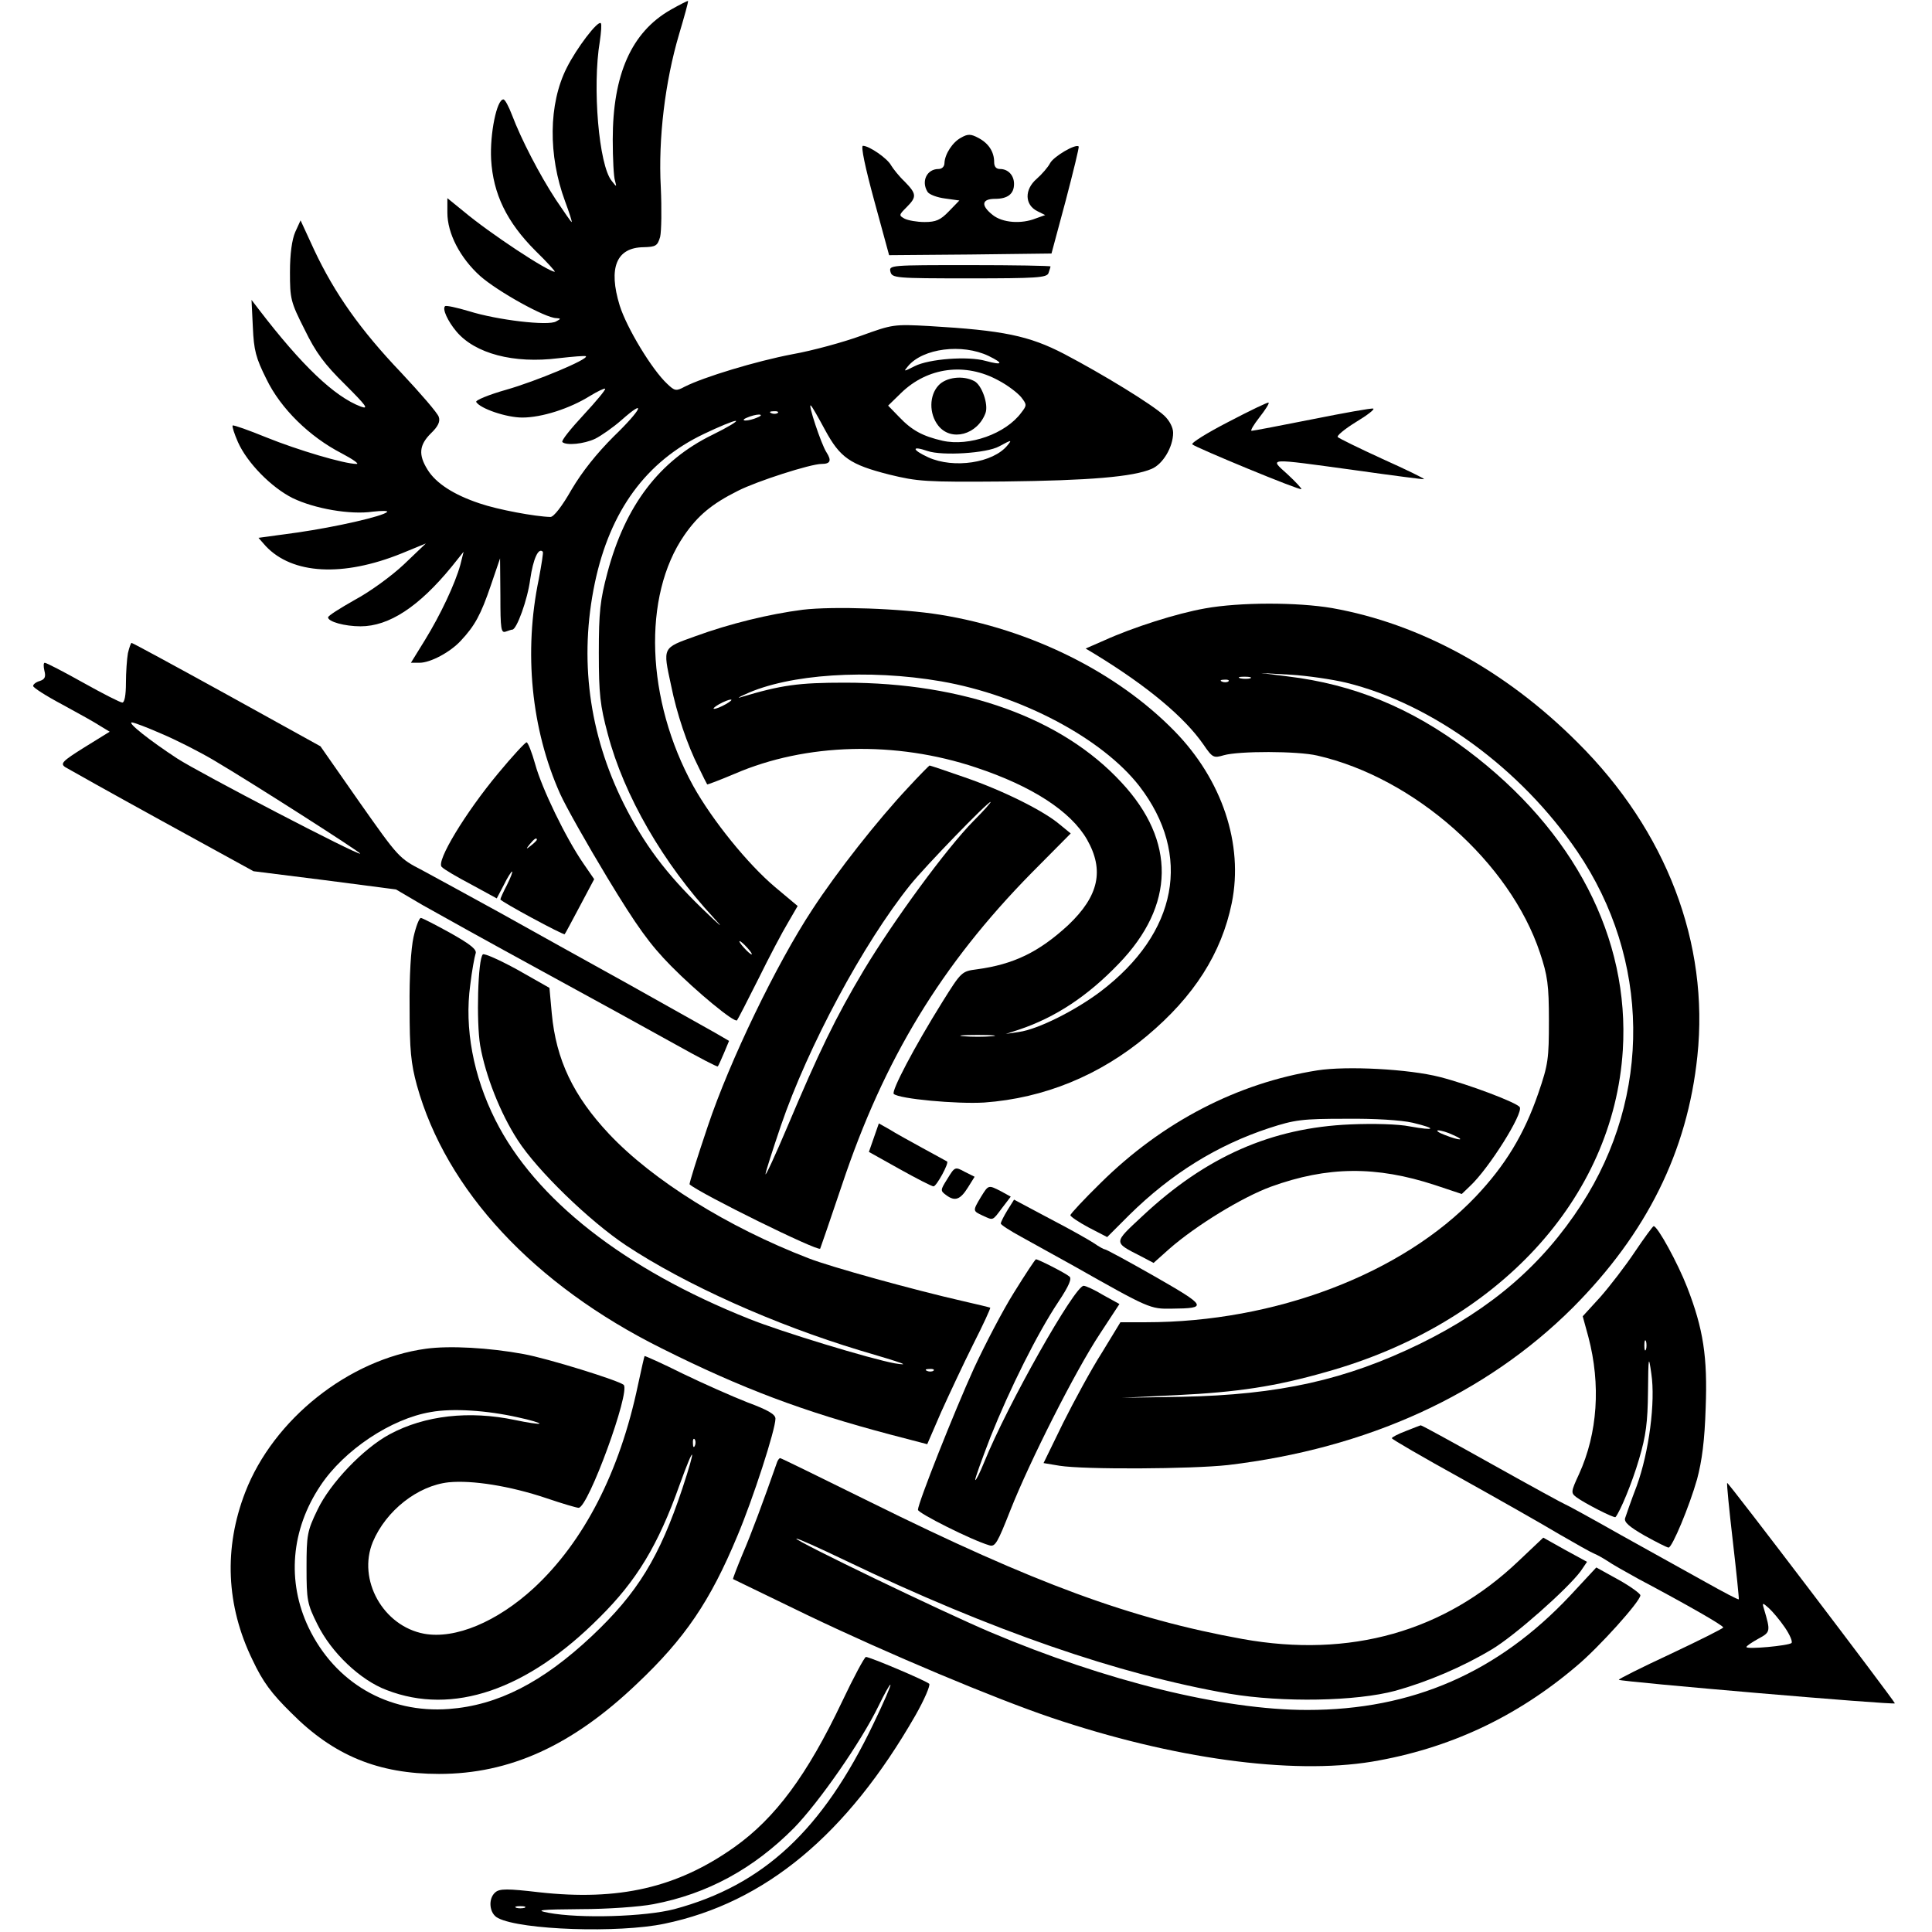
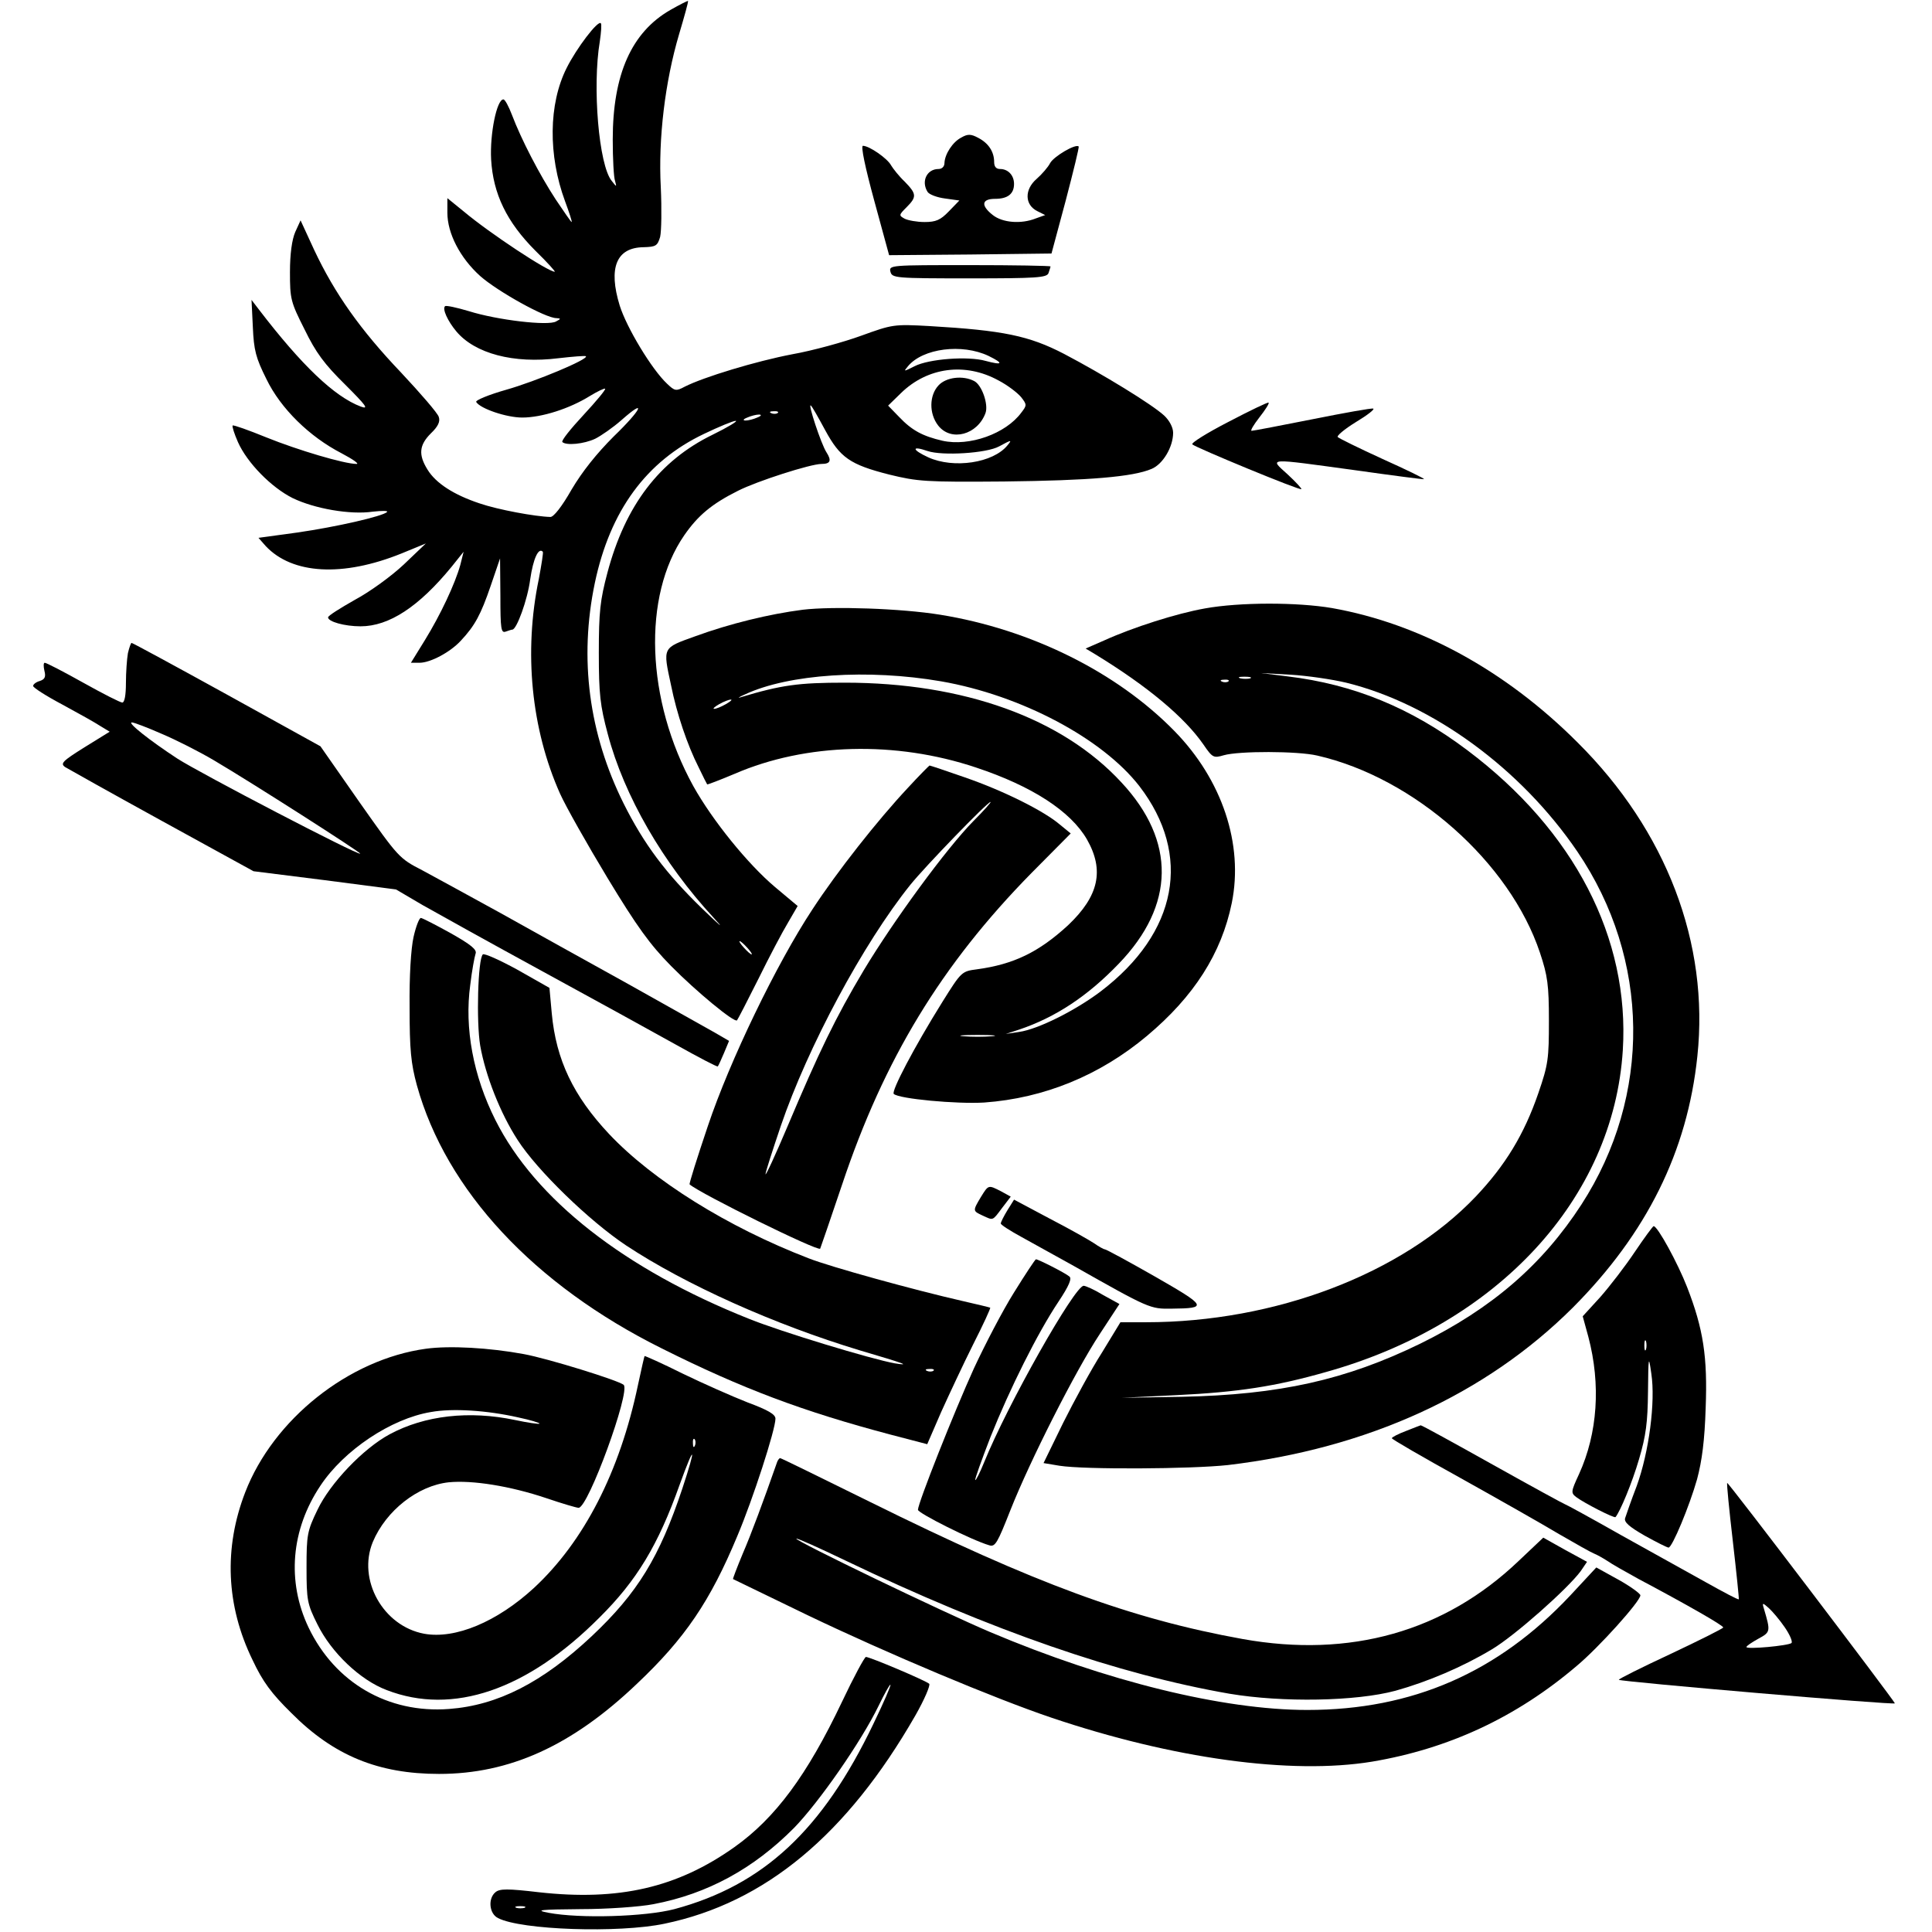
<svg xmlns="http://www.w3.org/2000/svg" version="1.0" width="583pt" height="583pt" viewBox="0 0 583 583" preserveAspectRatio="xMidYMid meet">
  <g transform="translate(0,583) scale(0.1,-0.1)" fill="#000000" stroke="none">
    <path d="M2023 5800 c-117 -67 -174 -194 -174 -391 0 -58 3 -115 7 -125 5 -19 5 -19 -10 0 -39 47 -59 284 -36 421 4 28 6 52 3 55 -9 9 -73 -75 -103 -135 -55 -109 -56 -264 -5 -402 13 -35 22 -63 20 -63 -2 0 -23 31 -48 68 -49 75 -104 181 -132 255 -10 26 -21 47 -26 47 -20 0 -41 -104 -37 -181 6 -104 47 -189 134 -276 35 -34 61 -63 58 -63 -20 0 -195 115 -276 183 l-48 39 0 -44 c0 -62 38 -136 99 -191 52 -46 197 -127 230 -127 14 -1 14 -2 -1 -10 -23 -14 -177 4 -263 31 -37 11 -69 18 -72 15 -9 -8 8 -45 34 -76 56 -67 173 -98 308 -81 44 5 81 8 83 6 9 -9 -152 -76 -240 -101 -53 -15 -94 -32 -91 -37 12 -20 91 -47 139 -47 59 0 143 27 204 65 23 14 44 24 46 22 3 -2 -27 -38 -65 -79 -39 -42 -68 -78 -64 -82 12 -11 65 -6 99 10 18 9 54 34 79 56 78 69 62 33 -23 -49 -52 -52 -95 -106 -127 -160 -29 -51 -54 -83 -64 -83 -45 1 -159 22 -214 41 -78 26 -132 61 -157 102 -28 45 -25 74 10 109 22 21 29 36 24 50 -3 11 -55 71 -114 134 -122 128 -200 238 -262 370 l-41 89 -16 -35 c-10 -23 -16 -66 -16 -121 0 -81 2 -90 44 -173 34 -70 60 -105 122 -166 64 -64 73 -76 48 -67 -80 30 -179 125 -307 292 l-23 30 4 -82 c3 -70 9 -93 41 -157 43 -89 130 -174 227 -224 34 -18 54 -32 45 -32 -37 0 -178 42 -272 80 -54 22 -99 38 -102 36 -2 -3 5 -25 16 -50 28 -63 101 -137 165 -169 66 -32 174 -51 242 -41 28 3 47 3 43 -1 -13 -13 -153 -45 -271 -62 l-117 -16 22 -25 c80 -85 232 -94 410 -22 l73 30 -66 -63 c-37 -35 -103 -83 -148 -107 -44 -25 -81 -48 -81 -53 0 -13 50 -27 98 -27 86 0 176 59 275 180 l36 45 -10 -40 c-16 -57 -59 -149 -107 -227 l-42 -68 26 0 c33 0 93 32 125 67 42 45 60 78 90 166 l28 82 1 -114 c0 -99 2 -112 16 -107 9 3 17 6 20 6 13 0 46 90 54 152 9 62 25 97 38 83 2 -2 -4 -39 -12 -82 -46 -220 -23 -453 64 -648 17 -38 82 -153 143 -254 89 -147 128 -201 192 -266 76 -77 191 -172 199 -164 2 2 31 58 64 124 33 67 73 143 90 171 l29 50 -68 57 c-82 69 -189 201 -247 305 -143 260 -154 573 -27 757 41 59 82 94 162 134 57 29 219 81 252 81 27 0 31 10 15 35 -16 24 -58 152 -47 141 4 -3 23 -37 43 -74 45 -83 75 -104 193 -134 86 -21 109 -23 347 -21 258 3 389 14 445 38 34 14 65 66 65 109 0 16 -11 37 -27 52 -37 34 -184 124 -302 186 -106 55 -184 71 -406 84 -108 6 -112 5 -206 -29 -52 -19 -146 -45 -208 -56 -110 -21 -268 -69 -325 -98 -26 -14 -30 -13 -53 9 -46 43 -122 169 -143 236 -35 114 -10 175 72 176 37 1 42 4 50 31 4 17 5 84 2 150 -8 147 13 319 55 461 16 54 29 100 27 101 -1 1 -25 -11 -53 -27z m960 -1044 c47 -23 43 -29 -9 -15 -53 15 -171 6 -214 -16 -34 -17 -34 -17 -20 0 45 54 163 69 243 31z m30 -74 c27 -14 57 -37 68 -50 18 -23 18 -25 1 -47 -47 -64 -157 -103 -238 -85 -60 14 -92 31 -131 72 l-33 34 39 38 c80 78 194 93 294 38z m-666 -98 c-3 -3 -12 -4 -19 -1 -8 3 -5 6 6 6 11 1 17 -2 13 -5z m-62 -14 c-11 -5 -27 -9 -35 -9 -9 0 -8 4 5 9 11 5 27 9 35 9 9 0 8 -4 -5 -9z m-135 -52 c-160 -78 -263 -213 -317 -416 -22 -83 -26 -118 -26 -242 0 -125 4 -159 27 -245 49 -186 167 -390 320 -555 35 -38 20 -25 -37 30 -108 105 -174 193 -235 315 -105 211 -135 437 -87 666 46 218 155 367 330 450 44 21 87 39 95 39 8 0 -23 -19 -70 -42z m890 -32 c-43 -53 -162 -71 -239 -36 -50 23 -51 36 -2 19 44 -15 178 -7 216 14 37 20 40 21 25 3z m-785 -1516 c10 -11 16 -20 13 -20 -3 0 -13 9 -23 20 -10 11 -16 20 -13 20 3 0 13 -9 23 -20z" />
    <path d="M2832 4667 c-28 -30 -29 -85 -1 -121 39 -50 119 -28 143 38 9 26 -11 84 -34 96 -34 18 -85 12 -108 -13z" />
    <path d="M2901 5415 c-26 -13 -50 -50 -51 -77 0 -11 -8 -18 -18 -18 -35 0 -53 -37 -33 -69 5 -8 29 -17 53 -20 l43 -6 -32 -33 c-25 -26 -39 -32 -73 -32 -23 0 -50 5 -60 10 -18 10 -18 11 6 35 31 31 30 40 -6 77 -17 16 -35 39 -41 49 -11 21 -66 59 -85 59 -7 0 7 -66 34 -165 l45 -165 245 2 245 3 43 160 c23 88 41 161 39 163 -9 9 -75 -30 -86 -50 -6 -12 -25 -34 -41 -48 -37 -32 -36 -78 2 -97 l24 -12 -28 -10 c-45 -18 -101 -13 -130 10 -37 29 -34 49 7 49 38 0 57 15 57 45 0 26 -18 45 -42 45 -12 0 -18 7 -18 21 0 31 -17 57 -48 73 -22 12 -32 12 -51 1z" />
    <path d="M2687 5010 c5 -19 14 -20 238 -20 203 0 234 2 239 16 3 9 6 18 6 20 0 2 -110 4 -244 4 -239 0 -244 0 -239 -20z" />
    <path d="M3707 4557 c-64 -33 -114 -64 -109 -68 11 -10 325 -140 329 -135 2 1 -17 22 -42 45 -55 50 -66 49 205 12 113 -16 206 -28 207 -27 2 2 -54 29 -125 61 -70 32 -131 62 -135 66 -5 3 20 24 54 45 35 21 58 39 53 41 -5 2 -88 -13 -183 -32 -96 -19 -179 -35 -184 -35 -5 0 6 18 23 40 18 23 31 43 28 45 -2 2 -56 -24 -121 -58z" />
    <path d="M3636 3994 c-85 -15 -217 -57 -305 -97 l-55 -24 30 -18 c157 -96 268 -189 325 -271 28 -41 31 -42 62 -33 45 13 222 13 282 -1 293 -67 581 -322 672 -595 23 -69 27 -97 27 -205 0 -115 -2 -132 -32 -219 -43 -125 -100 -218 -189 -312 -222 -233 -605 -379 -995 -379 l-77 0 -56 -92 c-32 -50 -84 -146 -117 -212 l-59 -121 48 -8 c76 -12 398 -10 508 2 422 50 778 213 1041 475 223 224 346 471 376 759 36 340 -93 680 -362 947 -218 218 -476 358 -740 405 -105 18 -279 18 -384 -1z m426 -224 c261 -64 528 -260 698 -510 220 -324 225 -736 12 -1065 -118 -182 -271 -314 -487 -420 -224 -109 -424 -154 -720 -160 l-180 -3 165 8 c185 9 298 26 452 70 518 145 867 523 895 971 21 338 -146 662 -469 905 -170 128 -343 199 -543 223 l-80 10 90 -5 c50 -3 125 -14 167 -24z m-289 13 c-7 -2 -21 -2 -30 0 -10 3 -4 5 12 5 17 0 24 -2 18 -5z m-66 -9 c-3 -3 -12 -4 -19 -1 -8 3 -5 6 6 6 11 1 17 -2 13 -5z" />
    <path d="M2422 3990 c-101 -13 -220 -42 -324 -80 -100 -36 -98 -32 -73 -148 17 -85 49 -180 83 -247 13 -27 25 -51 26 -52 1 -1 38 13 83 32 215 93 486 100 728 19 169 -56 286 -132 335 -217 53 -93 36 -171 -57 -259 -88 -81 -164 -118 -275 -133 -46 -6 -47 -7 -104 -98 -86 -138 -155 -270 -147 -278 16 -15 190 -31 273 -26 181 13 349 82 491 201 142 119 225 249 256 401 36 177 -29 372 -173 519 -174 178 -434 307 -707 351 -117 19 -323 26 -415 15z m418 -216 c241 -42 486 -172 598 -316 160 -208 116 -443 -117 -620 -77 -58 -189 -114 -246 -122 l-40 -6 40 13 c110 37 207 101 301 199 170 176 173 370 8 547 -179 194 -476 301 -835 301 -139 0 -191 -7 -314 -44 -11 -4 -5 1 14 9 131 61 371 77 591 39z m-650 -69 c-14 -8 -29 -14 -35 -14 -5 0 1 6 15 14 14 8 30 14 35 14 6 0 -1 -6 -15 -14z m803 -1002 c-24 -2 -62 -2 -85 0 -24 2 -5 4 42 4 47 0 66 -2 43 -4z" />
    <path d="M386 3859 c-3 -17 -6 -58 -6 -90 0 -36 -4 -59 -11 -59 -6 0 -59 27 -118 60 -59 33 -111 60 -116 60 -4 0 -4 -11 -1 -24 5 -19 1 -26 -14 -31 -11 -3 -20 -10 -20 -15 0 -5 39 -30 88 -56 48 -26 100 -55 115 -65 l28 -17 -76 -47 c-67 -42 -74 -49 -58 -60 10 -6 142 -80 293 -163 l275 -151 215 -27 215 -28 80 -47 c44 -25 206 -115 360 -199 154 -84 336 -184 404 -222 68 -38 125 -68 127 -66 2 2 10 20 19 41 l15 36 -43 25 c-23 13 -141 79 -262 147 -121 67 -294 163 -385 214 -91 50 -197 108 -236 129 -70 36 -72 39 -189 205 l-118 169 -282 156 c-156 86 -285 156 -288 156 -2 0 -7 -14 -11 -31z m101 -243 c43 -18 114 -54 158 -80 117 -69 445 -279 442 -282 -6 -6 -484 243 -552 287 -84 55 -152 109 -137 109 6 0 46 -15 89 -34z" />
-     <path d="M1503 3496 c-99 -119 -188 -266 -170 -282 6 -7 47 -31 89 -53 l77 -42 21 40 c11 23 23 41 25 41 3 0 -4 -18 -15 -40 -11 -21 -20 -41 -20 -44 0 -6 191 -109 194 -105 2 2 22 40 46 85 l43 81 -33 48 c-53 77 -125 226 -145 299 -10 36 -22 66 -26 66 -4 0 -43 -42 -86 -94z m117 -200 c0 -2 -8 -10 -17 -17 -16 -13 -17 -12 -4 4 13 16 21 21 21 13z" />
    <path d="M2740 3453 c-91 -97 -214 -253 -289 -368 -108 -164 -249 -456 -315 -653 -32 -95 -57 -174 -55 -176 32 -28 387 -203 394 -194 1 2 31 89 66 193 127 380 300 664 571 940 l119 120 -33 27 c-48 41 -170 102 -286 142 -57 20 -105 36 -107 36 -1 0 -31 -30 -65 -67z m198 -100 c-82 -83 -242 -302 -331 -450 -86 -144 -136 -248 -231 -473 -36 -85 -66 -150 -66 -143 0 6 21 71 46 145 82 240 249 551 391 728 46 57 233 250 242 250 3 0 -20 -26 -51 -57z" />
    <path d="M1248 3003 c-8 -36 -13 -118 -12 -213 0 -128 4 -169 22 -235 88 -317 353 -602 739 -794 244 -122 426 -190 690 -260 l111 -29 42 97 c24 53 67 145 97 205 30 59 53 109 51 110 -2 1 -39 10 -83 20 -145 33 -399 103 -465 129 -244 94 -470 235 -602 375 -108 115 -160 224 -173 364 l-7 77 -97 55 c-53 29 -100 50 -104 46 -15 -14 -20 -203 -8 -275 16 -91 61 -205 113 -285 59 -92 216 -244 327 -318 180 -119 448 -239 706 -317 136 -40 155 -47 105 -39 -72 13 -342 95 -439 134 -377 150 -646 361 -766 600 -67 133 -94 278 -76 408 5 43 13 85 16 94 5 12 -13 27 -75 62 -45 25 -86 46 -90 46 -5 0 -15 -26 -22 -57z m1569 -1309 c-3 -3 -12 -4 -19 -1 -8 3 -5 6 6 6 11 1 17 -2 13 -5z" />
-     <path d="M3975 2600 c-240 -38 -467 -155 -654 -340 -50 -49 -91 -93 -91 -97 0 -4 25 -21 55 -37 l56 -29 67 67 c126 124 264 210 422 262 77 25 99 28 230 28 88 1 168 -4 203 -12 75 -18 69 -25 -9 -11 -34 7 -110 9 -179 6 -238 -10 -436 -97 -628 -277 -88 -82 -88 -78 -4 -121 l38 -20 47 42 c81 71 220 156 307 188 171 62 318 63 495 5 l81 -27 25 24 c57 53 161 219 150 238 -9 14 -155 69 -241 91 -93 24 -281 34 -370 20z m410 -195 c39 -17 21 -18 -25 0 -19 7 -28 14 -20 14 8 0 29 -6 45 -14z" />
-     <path d="M2637 2397 l-15 -43 93 -52 c52 -29 97 -52 102 -52 9 0 47 70 41 75 -2 1 -34 19 -73 40 -38 21 -84 46 -101 57 l-32 18 -15 -43z" />
-     <path d="M2859 2273 c-22 -35 -22 -36 -3 -50 26 -19 42 -13 65 24 l20 32 -30 15 c-29 16 -30 15 -52 -21z" />
    <path d="M2960 2218 c-25 -42 -25 -42 5 -56 33 -15 29 -17 59 23 l26 34 -29 16 c-39 20 -38 20 -61 -17z" />
    <path d="M3040 2178 c-11 -18 -20 -36 -20 -40 0 -4 28 -22 63 -41 34 -19 105 -58 157 -87 228 -129 231 -130 295 -129 111 1 107 7 -50 97 -79 45 -147 82 -151 82 -3 0 -18 8 -32 18 -15 10 -75 44 -135 75 l-107 57 -20 -32z" />
    <path d="M4933 2052 c-28 -42 -75 -103 -104 -136 l-53 -58 17 -62 c38 -144 28 -291 -28 -414 -25 -54 -25 -57 -8 -70 24 -18 114 -64 118 -60 14 17 50 103 71 175 21 71 26 111 27 203 1 108 2 112 10 55 13 -85 -7 -237 -44 -339 -17 -44 -32 -88 -35 -97 -4 -12 12 -26 59 -53 36 -20 68 -36 72 -36 11 0 63 125 86 206 15 56 23 118 26 215 6 154 -7 239 -56 365 -28 72 -89 184 -101 184 -3 -1 -28 -35 -57 -78z m34 -294 c-3 -7 -5 -2 -5 12 0 14 2 19 5 13 2 -7 2 -19 0 -25z" />
    <path d="M3060 1930 c-34 -54 -88 -158 -121 -229 -60 -132 -169 -407 -169 -427 0 -10 163 -92 215 -107 18 -6 25 7 64 106 59 149 196 420 270 532 l59 90 -49 27 c-26 16 -53 28 -59 28 -27 0 -230 -359 -300 -532 -13 -32 -25 -56 -27 -54 -2 2 19 60 46 130 58 145 141 312 205 408 32 48 41 70 33 76 -13 11 -94 52 -101 52 -2 0 -32 -45 -66 -100z" />
    <path d="M1285 1760 c-233 -32 -460 -213 -545 -433 -65 -168 -58 -342 22 -506 31 -66 57 -101 117 -160 128 -129 263 -184 446 -184 213 0 401 85 597 272 145 137 221 249 303 446 47 111 115 321 115 354 0 13 -22 26 -84 49 -46 18 -134 57 -196 87 -62 31 -114 54 -115 53 -1 -2 -10 -41 -20 -88 -55 -262 -163 -472 -314 -612 -111 -102 -237 -155 -331 -138 -124 23 -202 163 -155 277 40 95 136 170 229 180 71 7 185 -11 295 -48 47 -16 91 -29 97 -29 29 0 157 351 136 371 -14 13 -230 80 -302 93 -103 19 -223 26 -295 16z m278 -207 c38 -8 67 -17 65 -19 -3 -2 -36 3 -74 11 -138 29 -272 14 -378 -43 -80 -43 -180 -148 -218 -228 -31 -64 -33 -76 -33 -174 0 -99 2 -110 33 -172 42 -85 129 -168 209 -198 199 -77 424 0 642 219 112 111 177 218 242 401 46 127 51 118 8 -12 -69 -207 -135 -315 -273 -445 -149 -140 -284 -209 -431 -220 -184 -14 -344 79 -424 246 -66 139 -53 295 36 428 71 107 213 202 333 222 66 12 170 5 263 -16z m534 -85 c-3 -8 -6 -5 -6 6 -1 11 2 17 5 13 3 -3 4 -12 1 -19z" />
    <path d="M4243 1512 c-24 -9 -43 -19 -43 -22 0 -3 93 -57 207 -120 113 -63 247 -139 297 -169 50 -29 98 -56 106 -59 8 -3 26 -13 40 -22 14 -10 57 -34 95 -55 147 -78 255 -140 255 -146 0 -3 -72 -39 -159 -80 -88 -41 -158 -76 -156 -78 7 -6 835 -77 833 -71 -7 15 -503 668 -506 665 -2 -1 6 -81 17 -176 11 -95 19 -174 18 -175 -2 -2 -45 21 -97 50 -52 29 -169 94 -259 144 -90 51 -165 92 -167 92 -2 0 -101 54 -219 120 -118 66 -216 120 -218 119 -1 0 -21 -8 -44 -17z m1143 -593 c15 -22 24 -43 20 -47 -9 -8 -136 -20 -136 -12 0 3 16 14 36 25 37 20 37 22 17 90 -6 19 -5 20 15 2 11 -10 33 -36 48 -58z" />
    <path d="M2345 1418 c-41 -117 -78 -217 -104 -277 -17 -41 -30 -75 -29 -76 2 -1 103 -50 225 -109 242 -116 566 -252 735 -309 367 -124 724 -173 968 -133 232 39 436 134 618 289 67 56 192 195 192 213 0 5 -30 27 -66 47 l-67 37 -79 -85 c-218 -232 -476 -345 -793 -345 -255 0 -607 87 -957 235 -146 62 -590 276 -585 282 2 2 69 -28 148 -66 442 -212 825 -344 1159 -402 161 -27 382 -23 501 9 97 27 203 72 291 125 69 41 229 183 268 236 l19 28 -66 36 -66 37 -74 -70 c-224 -214 -509 -294 -833 -236 -338 61 -628 168 -1123 413 -148 73 -270 133 -273 133 -2 0 -7 -6 -9 -12z" />
    <path d="M2541 695 c-105 -221 -201 -351 -325 -439 -172 -122 -348 -163 -590 -136 -94 11 -118 11 -131 0 -23 -19 -19 -65 8 -78 69 -36 364 -46 502 -17 304 63 551 269 757 628 28 49 46 92 42 96 -11 10 -179 81 -191 81 -4 0 -37 -61 -72 -135z m95 -66 c-154 -322 -333 -488 -601 -560 -88 -23 -285 -29 -380 -11 -42 8 -27 10 97 11 80 0 179 7 220 15 163 31 302 107 424 230 75 77 202 259 255 368 18 37 34 66 36 64 2 -2 -21 -55 -51 -117z m-1053 -556 c-7 -2 -19 -2 -25 0 -7 3 -2 5 12 5 14 0 19 -2 13 -5z" />
  </g>
</svg>